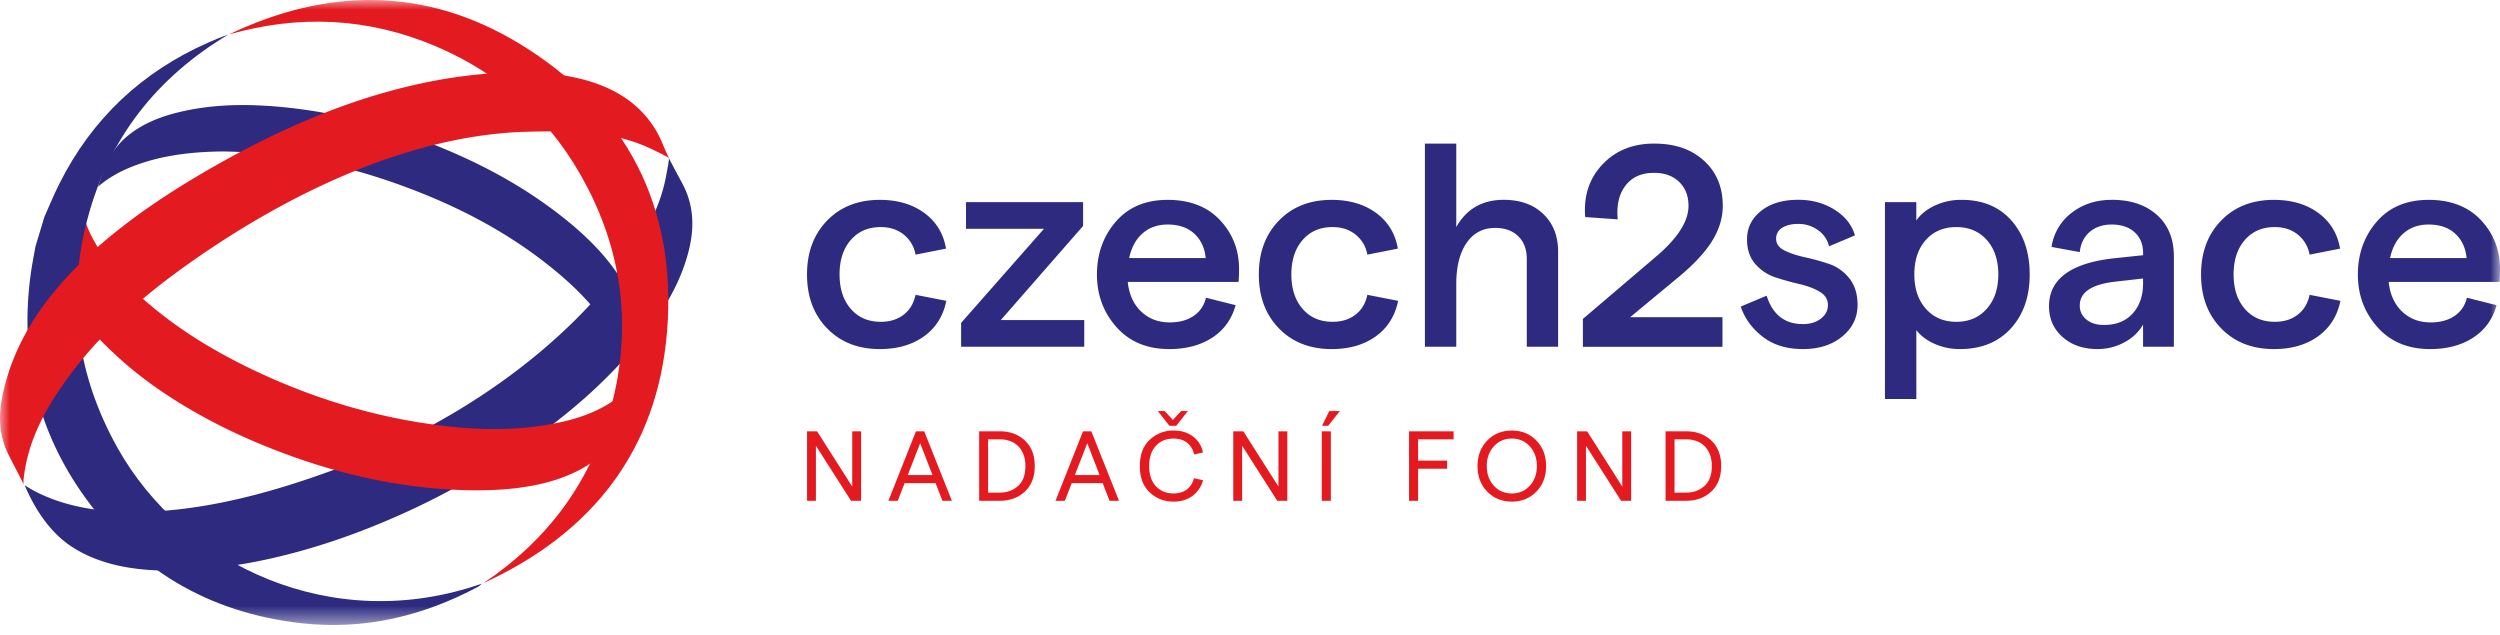
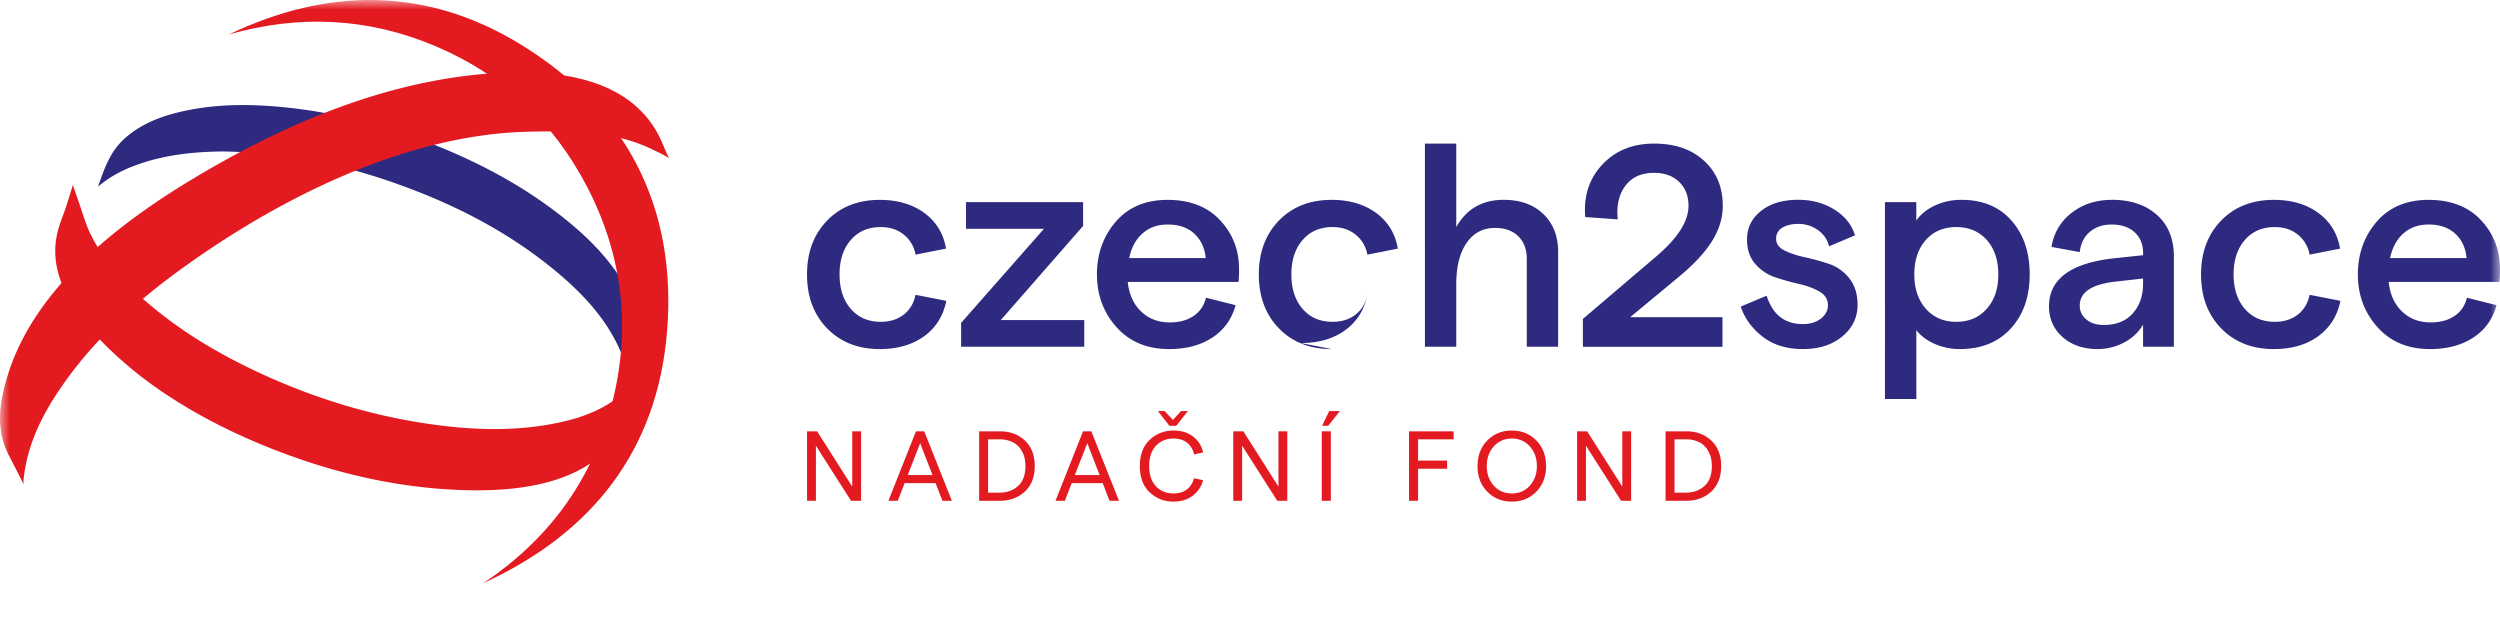
<svg xmlns="http://www.w3.org/2000/svg" width="130" height="33" fill="none">
  <g clip-path="url(#clip0_1852_624)">
    <mask id="a" style="mask-type:luminance" maskUnits="userSpaceOnUse" x="0" y="0" width="130" height="33">
      <path d="M130 0H0v32.5h130V0z" fill="#fff" />
    </mask>
    <g mask="url(#a)">
-       <path d="M35.375 9.343c-.197-.365-.398-.737-.59-1.114-.005.16-.04.346-.084.58l-.048.26c-.249 1.404-.873 2.776-1.964 4.315-3.345 4.717-9.026 8.779-15.59 11.143-2.43.876-4.94 1.602-7.508 1.924-2.502.314-5.37.306-7.674-.854a5.633 5.633 0 01-.629-.364c-.003-.002-.003 0-.003.002.5 1.183 1.267 2.387 2.348 3.127 2.244 1.534 5.357 1.432 7.94 1.12.767-.093 1.53-.226 2.285-.39 2.705-.587 5.35-1.547 7.847-2.735a40.642 40.642 0 005.043-2.864c2.625-1.75 4.707-3.575 6.363-5.578 1.47-1.78 2.305-3.29 2.707-4.893.328-1.31.217-2.454-.343-3.493l-.1-.186z" fill="#2D2A7F" />
      <path d="M32.307 20.536l-.03.023c-.854.684-1.884 1.136-3.236 1.42-2.137.45-4.453.443-7.288-.02-3.133-.512-6.232-1.531-9.207-3.028-1.78-.896-3.294-1.87-4.629-2.98-.986-.82-1.72-1.562-2.309-2.336a8.865 8.865 0 01-.864-1.366c-.2-.393-.335-.804-.48-1.242-.044-.136-.089-.27-.135-.406l-.339-.98-.309.99c-.058.186-.125.37-.196.564-.14.38-.284.774-.355 1.194-.344 2.053.873 4.228 3.718 6.65.48.41 1.003.81 1.549 1.19 2.136 1.484 4.66 2.73 7.502 3.7 2.669.912 5.352 1.437 7.975 1.56l.278.013c.29.01.572.015.848.015 2.75 0 4.79-.535 6.22-1.626a4.275 4.275 0 001.117-1.25c.222-.385.374-.794.52-1.188l.02-.054c.058-.156.114-.315.17-.472l.395-1.145-.935.772v.002z" fill="#E41A21" />
      <path d="M32.586 15.024c-.675-1.252-1.657-2.377-3.091-3.544-2.008-1.635-4.362-2.964-7.195-4.063-2.43-.942-4.877-1.552-7.276-1.814-2.385-.26-4.309-.159-6.055.317-.87.238-1.739.626-2.431 1.23-.8.697-1.095 1.566-1.435 2.54a.106.106 0 01-.007.02l.009-.009c.637-.545 1.402-.948 2.411-1.265 1.516-.478 3.05-.549 4.07-.56h.007c2.975.044 5.88.574 8.876 1.623 3.361 1.176 6.122 2.684 8.44 4.608 1.576 1.307 3.01 2.887 3.621 4.889.044.14.087.285.135.422l.015.051c.082-.234.169-.469.264-.698.495-1.19.38-2.382-.357-3.749l-.001.002z" fill="#2D2A7F" />
-       <path d="M2.315 11.26c.258-.574.496-1.158.779-1.72 1.694-3.372 4.286-5.804 7.738-7.328.339-.15.679-.292 1.039-.415-3.717 2.223-6.21 5.389-7.317 9.566-1.103 4.168-.551 8.158 1.555 11.922 3.424 6.116 11.205 9.782 18.95 7.061-.104.09-.142.134-.19.16-2.872 1.536-5.926 2.263-9.18 1.903-4.855-.54-8.707-2.827-11.472-6.838-2.372-3.439-3.193-7.27-2.608-11.4.063-.45.156-.897.233-1.345l.471-1.564.002-.001z" fill="#2D2A7F" />
      <path d="M11.898 1.795c5.136-2.461 10.269-2.481 15.148.498 5.536 3.38 8.168 8.495 7.641 14.945-.505 6.195-3.91 10.5-9.546 13.082 3.376-2.26 5.64-5.332 6.664-9.26 1.026-3.934.595-7.743-1.277-11.348-1.746-3.363-4.378-5.83-7.89-7.315-3.503-1.482-7.09-1.648-10.74-.603v.001z" fill="#E41A21" />
      <path d="M2.933 20.506c1.463-2.246 3.485-4.302 6.179-6.29 2.774-2.045 5.744-3.779 8.591-5.012 3.407-1.476 6.655-2.267 9.653-2.352 2.881-.08 4.79.046 6.62.943l.16.077c.291.142.5.244.65.352a16.237 16.237 0 01-.325-.734c-1.058-2.565-3.689-3.82-7.819-3.725h-.037c-.159.004-.318.01-.477.017-2.662.12-5.456.704-8.315 1.737-2.597.938-5.33 2.28-8.12 3.984C3.99 12.991.849 16.671.095 20.753c-.202 1.095-.082 2.054.368 2.93l.255.497c.17.33.34.663.511 1-.01-.09-.009-.187.002-.292.16-1.455.7-2.847 1.7-4.382h.002z" fill="#E41A21" />
-       <path d="M45.751 18.152c-1.126 0-2.04-.358-2.738-1.075-.699-.716-1.048-1.65-1.048-2.805 0-1.154.35-2.088 1.048-2.805.698-.717 1.61-1.074 2.738-1.074.928 0 1.7.23 2.32.685.618.458.992 1.075 1.122 1.85l-1.585.313a1.695 1.695 0 00-.606-1.037c-.325-.264-.727-.396-1.204-.396-.65 0-1.167.223-1.557.672-.39.447-.584 1.045-.584 1.79 0 .747.195 1.343.584 1.792.39.448.908.672 1.557.672.479 0 .878-.125 1.196-.373.318-.248.524-.592.614-1.03l1.6.313c-.158.786-.545 1.401-1.158 1.844-.614.442-1.38.664-2.297.664h-.002zm4.227-.122v-1.24l4.309-4.893h-4.055V10.51h6.089v1.239l-4.28 4.894h4.34v1.387h-6.404.001zm14.453-4.041c0 .268-.008.493-.028.672h-5.76c.069.647.3 1.159.695 1.536.394.378.89.568 1.488.568.5 0 .914-.113 1.243-.336.329-.224.543-.54.642-.948l1.541.388c-.2.726-.604 1.289-1.211 1.686-.61.398-1.357.597-2.244.597-1.147 0-2.06-.38-2.74-1.142-.678-.762-1.016-1.674-1.016-2.738 0-1.063.326-1.99.98-2.745.654-.755 1.553-1.134 2.7-1.134 1.147 0 2.065.352 2.723 1.058.658.706.987 1.553.987 2.538zm-5.714-.568h3.979c-.05-.527-.247-.95-.59-1.268-.345-.318-.805-.478-1.385-.478-.52 0-.952.151-1.301.455-.35.303-.585.733-.703 1.29v.001zm10.529 4.731c-1.127 0-2.04-.358-2.74-1.075-.698-.716-1.047-1.65-1.047-2.805 0-1.154.35-2.088 1.048-2.805.698-.717 1.61-1.074 2.739-1.074.927 0 1.7.23 2.32.685.617.458.991 1.075 1.121 1.85l-1.585.313a1.696 1.696 0 00-.606-1.037c-.325-.264-.727-.396-1.204-.396-.65 0-1.167.223-1.556.672-.39.447-.585 1.045-.585 1.79 0 .747.195 1.343.585 1.792.389.448.906.672 1.556.672.479 0 .877-.125 1.196-.373.319-.248.524-.592.614-1.03l1.6.313c-.159.786-.545 1.401-1.158 1.844-.614.442-1.38.664-2.297.664h-.001zm4.85-.121V7.467h1.63v4.342c.529-.945 1.353-1.418 2.468-1.418.858 0 1.544.246 2.058.738.513.492.77 1.147.77 1.962v4.939h-1.63v-4.566c0-.498-.146-.89-.442-1.179-.294-.288-.695-.433-1.204-.433-.629 0-1.122.259-1.48.775-.36.518-.54 1.233-.54 2.149v3.254h-1.63v.001zm8.214 0v-1.447l3.801-3.238c1.127-.956 1.691-1.836 1.691-2.642 0-.518-.163-.933-.487-1.246-.325-.313-.76-.47-1.309-.47-.65 0-1.142.222-1.48.665-.339.442-.475 1.028-.404 1.754l-1.69-.12c-.09-1.094.207-2.003.89-2.73.683-.726 1.578-1.09 2.686-1.09 1.108 0 1.943.296 2.596.888.654.592.98 1.375.98 2.35 0 .637-.195 1.261-.584 1.873-.39.612-1.004 1.256-1.84 1.933l-2.395 1.985h4.803v1.537h-7.256l-.001-.002zm11.441.12c-.848 0-1.549-.216-2.102-.649-.553-.433-.93-.953-1.13-1.56l1.346-.567c.31.985.939 1.477 1.886 1.477.379 0 .691-.094.935-.284.244-.19.366-.422.366-.701 0-.3-.145-.532-.434-.702-.289-.17-.641-.3-1.055-.396-.415-.094-.826-.21-1.235-.344a2.345 2.345 0 01-1.048-.693c-.289-.328-.434-.755-.434-1.284 0-.597.24-1.09.726-1.477.484-.388 1.13-.582 1.938-.582.708 0 1.337.17 1.886.514.549.344.902.79 1.061 1.337l-1.346.567a1.424 1.424 0 00-.59-.85 1.725 1.725 0 00-.996-.314c-.36 0-.642.068-.853.202a.641.641 0 00-.313.575c0 .25.144.461.434.604.289.145.641.26 1.055.352.415.09.83.203 1.25.344.418.138.772.388 1.061.746.289.357.434.82.434 1.387 0 .656-.264 1.204-.793 1.641-.528.438-1.211.657-2.049.657zm4.267 2.596V10.511h1.63v.956c.22-.318.538-.577.958-.775a3.206 3.206 0 011.392-.3c1.097 0 1.962.358 2.596 1.075.633.717.95 1.65.95 2.805 0 1.155-.326 2.089-.979 2.806-.654.716-1.54 1.074-2.656 1.074a3.22 3.22 0 01-1.301-.268c-.41-.18-.728-.418-.958-.717v3.582h-1.63l-.002-.002zm2.125-4.693c.398.453.927.68 1.585.68.659 0 1.187-.227 1.586-.68.399-.453.598-1.046.598-1.783 0-.737-.199-1.343-.598-1.791-.399-.447-.927-.672-1.586-.672-.658 0-1.187.223-1.585.672-.399.447-.598 1.045-.598 1.79 0 .747.2 1.33.598 1.784zm9.667-5.664c.977 0 1.76.261 2.349.784.589.522.883 1.245.883 2.171v4.686h-1.602v-1.148a2.436 2.436 0 01-.972.917 2.86 2.86 0 01-1.391.351c-.748 0-1.357-.21-1.825-.627-.47-.418-.703-.95-.703-1.597 0-1.432 1.157-2.269 3.471-2.506l1.422-.15v-.104c0-.458-.147-.822-.442-1.09-.294-.268-.691-.402-1.19-.402-.459 0-.838.126-1.138.38-.3.255-.474.604-.524 1.053l-1.467-.268a2.71 2.71 0 011.049-1.776c.577-.447 1.271-.672 2.08-.672v-.001zm-.405 6.508c.629 0 1.122-.194 1.48-.582.359-.389.545-.896.554-1.522v-.313l-1.436.164c-1.236.139-1.855.552-1.855 1.24a.9.9 0 00.345.73c.229.19.533.283.913.283h-.001zm8.837 1.254c-1.127 0-2.041-.358-2.739-1.075-.699-.716-1.048-1.65-1.048-2.805 0-1.154.349-2.088 1.048-2.805.698-.717 1.61-1.074 2.739-1.074.927 0 1.699.23 2.319.685.618.458.992 1.075 1.122 1.85l-1.585.313a1.696 1.696 0 00-.606-1.037c-.325-.264-.726-.396-1.204-.396-.649 0-1.167.223-1.556.672-.39.447-.585 1.045-.585 1.79 0 .747.195 1.343.585 1.792.389.447.907.672 1.556.672.479 0 .878-.125 1.198-.373.318-.248.523-.592.613-1.03l1.602.313c-.16.786-.546 1.401-1.16 1.844-.614.442-1.378.664-2.296.664h-.003zM130 13.989c0 .268-.009.493-.029.672h-5.76c.069.647.301 1.159.695 1.536.394.378.89.568 1.488.568.5 0 .914-.113 1.243-.336.329-.224.544-.54.643-.948l1.541.388c-.199.726-.604 1.289-1.212 1.686-.609.398-1.357.597-2.244.597-1.146 0-2.06-.38-2.738-1.142-.679-.762-1.018-1.674-1.018-2.738 0-1.063.327-1.99.981-2.745.653-.755 1.553-1.134 2.7-1.134 1.146 0 2.064.352 2.723 1.058.658.706.987 1.553.987 2.538zm-5.717-.568h3.98c-.049-.527-.247-.95-.59-1.268-.345-.318-.806-.478-1.385-.478-.519 0-.952.151-1.301.455-.35.303-.584.733-.704 1.29v.001z" fill="#2D2A7F" />
+       <path d="M45.751 18.152c-1.126 0-2.04-.358-2.738-1.075-.699-.716-1.048-1.65-1.048-2.805 0-1.154.35-2.088 1.048-2.805.698-.717 1.61-1.074 2.738-1.074.928 0 1.7.23 2.32.685.618.458.992 1.075 1.122 1.85l-1.585.313a1.695 1.695 0 00-.606-1.037c-.325-.264-.727-.396-1.204-.396-.65 0-1.167.223-1.557.672-.39.447-.584 1.045-.584 1.79 0 .747.195 1.343.584 1.792.39.448.908.672 1.557.672.479 0 .878-.125 1.196-.373.318-.248.524-.592.614-1.03l1.6.313c-.158.786-.545 1.401-1.158 1.844-.614.442-1.38.664-2.297.664h-.002zm4.227-.122v-1.24l4.309-4.893h-4.055V10.51h6.089v1.239l-4.28 4.894h4.34v1.387h-6.404.001zm14.453-4.041c0 .268-.008.493-.028.672h-5.76c.069.647.3 1.159.695 1.536.394.378.89.568 1.488.568.5 0 .914-.113 1.243-.336.329-.224.543-.54.642-.948l1.541.388c-.2.726-.604 1.289-1.211 1.686-.61.398-1.357.597-2.244.597-1.147 0-2.06-.38-2.74-1.142-.678-.762-1.016-1.674-1.016-2.738 0-1.063.326-1.99.98-2.745.654-.755 1.553-1.134 2.7-1.134 1.147 0 2.065.352 2.723 1.058.658.706.987 1.553.987 2.538zm-5.714-.568h3.979c-.05-.527-.247-.95-.59-1.268-.345-.318-.805-.478-1.385-.478-.52 0-.952.151-1.301.455-.35.303-.585.733-.703 1.29v.001zm10.529 4.731c-1.127 0-2.04-.358-2.74-1.075-.698-.716-1.047-1.65-1.047-2.805 0-1.154.35-2.088 1.048-2.805.698-.717 1.61-1.074 2.739-1.074.927 0 1.7.23 2.32.685.617.458.991 1.075 1.121 1.85l-1.585.313a1.696 1.696 0 00-.606-1.037c-.325-.264-.727-.396-1.204-.396-.65 0-1.167.223-1.556.672-.39.447-.585 1.045-.585 1.79 0 .747.195 1.343.585 1.792.389.448.906.672 1.556.672.479 0 .877-.125 1.196-.373.319-.248.524-.592.614-1.03c-.159.786-.545 1.401-1.158 1.844-.614.442-1.38.664-2.297.664h-.001zm4.85-.121V7.467h1.63v4.342c.529-.945 1.353-1.418 2.468-1.418.858 0 1.544.246 2.058.738.513.492.77 1.147.77 1.962v4.939h-1.63v-4.566c0-.498-.146-.89-.442-1.179-.294-.288-.695-.433-1.204-.433-.629 0-1.122.259-1.48.775-.36.518-.54 1.233-.54 2.149v3.254h-1.63v.001zm8.214 0v-1.447l3.801-3.238c1.127-.956 1.691-1.836 1.691-2.642 0-.518-.163-.933-.487-1.246-.325-.313-.76-.47-1.309-.47-.65 0-1.142.222-1.48.665-.339.442-.475 1.028-.404 1.754l-1.69-.12c-.09-1.094.207-2.003.89-2.73.683-.726 1.578-1.09 2.686-1.09 1.108 0 1.943.296 2.596.888.654.592.98 1.375.98 2.35 0 .637-.195 1.261-.584 1.873-.39.612-1.004 1.256-1.84 1.933l-2.395 1.985h4.803v1.537h-7.256l-.001-.002zm11.441.12c-.848 0-1.549-.216-2.102-.649-.553-.433-.93-.953-1.13-1.56l1.346-.567c.31.985.939 1.477 1.886 1.477.379 0 .691-.094.935-.284.244-.19.366-.422.366-.701 0-.3-.145-.532-.434-.702-.289-.17-.641-.3-1.055-.396-.415-.094-.826-.21-1.235-.344a2.345 2.345 0 01-1.048-.693c-.289-.328-.434-.755-.434-1.284 0-.597.24-1.09.726-1.477.484-.388 1.13-.582 1.938-.582.708 0 1.337.17 1.886.514.549.344.902.79 1.061 1.337l-1.346.567a1.424 1.424 0 00-.59-.85 1.725 1.725 0 00-.996-.314c-.36 0-.642.068-.853.202a.641.641 0 00-.313.575c0 .25.144.461.434.604.289.145.641.26 1.055.352.415.09.83.203 1.25.344.418.138.772.388 1.061.746.289.357.434.82.434 1.387 0 .656-.264 1.204-.793 1.641-.528.438-1.211.657-2.049.657zm4.267 2.596V10.511h1.63v.956c.22-.318.538-.577.958-.775a3.206 3.206 0 011.392-.3c1.097 0 1.962.358 2.596 1.075.633.717.95 1.65.95 2.805 0 1.155-.326 2.089-.979 2.806-.654.716-1.54 1.074-2.656 1.074a3.22 3.22 0 01-1.301-.268c-.41-.18-.728-.418-.958-.717v3.582h-1.63l-.002-.002zm2.125-4.693c.398.453.927.68 1.585.68.659 0 1.187-.227 1.586-.68.399-.453.598-1.046.598-1.783 0-.737-.199-1.343-.598-1.791-.399-.447-.927-.672-1.586-.672-.658 0-1.187.223-1.585.672-.399.447-.598 1.045-.598 1.79 0 .747.2 1.33.598 1.784zm9.667-5.664c.977 0 1.76.261 2.349.784.589.522.883 1.245.883 2.171v4.686h-1.602v-1.148a2.436 2.436 0 01-.972.917 2.86 2.86 0 01-1.391.351c-.748 0-1.357-.21-1.825-.627-.47-.418-.703-.95-.703-1.597 0-1.432 1.157-2.269 3.471-2.506l1.422-.15v-.104c0-.458-.147-.822-.442-1.09-.294-.268-.691-.402-1.19-.402-.459 0-.838.126-1.138.38-.3.255-.474.604-.524 1.053l-1.467-.268a2.71 2.71 0 011.049-1.776c.577-.447 1.271-.672 2.08-.672v-.001zm-.405 6.508c.629 0 1.122-.194 1.48-.582.359-.389.545-.896.554-1.522v-.313l-1.436.164c-1.236.139-1.855.552-1.855 1.24a.9.9 0 00.345.73c.229.19.533.283.913.283h-.001zm8.837 1.254c-1.127 0-2.041-.358-2.739-1.075-.699-.716-1.048-1.65-1.048-2.805 0-1.154.349-2.088 1.048-2.805.698-.717 1.61-1.074 2.739-1.074.927 0 1.699.23 2.319.685.618.458.992 1.075 1.122 1.85l-1.585.313a1.696 1.696 0 00-.606-1.037c-.325-.264-.726-.396-1.204-.396-.649 0-1.167.223-1.556.672-.39.447-.585 1.045-.585 1.79 0 .747.195 1.343.585 1.792.389.447.907.672 1.556.672.479 0 .878-.125 1.198-.373.318-.248.523-.592.613-1.03l1.602.313c-.16.786-.546 1.401-1.16 1.844-.614.442-1.378.664-2.296.664h-.003zM130 13.989c0 .268-.009.493-.029.672h-5.76c.069.647.301 1.159.695 1.536.394.378.89.568 1.488.568.5 0 .914-.113 1.243-.336.329-.224.544-.54.643-.948l1.541.388c-.199.726-.604 1.289-1.212 1.686-.609.398-1.357.597-2.244.597-1.146 0-2.06-.38-2.738-1.142-.679-.762-1.018-1.674-1.018-2.738 0-1.063.327-1.99.981-2.745.653-.755 1.553-1.134 2.7-1.134 1.146 0 2.064.352 2.723 1.058.658.706.987 1.553.987 2.538zm-5.717-.568h3.98c-.049-.527-.247-.95-.59-1.268-.345-.318-.806-.478-1.385-.478-.519 0-.952.151-1.301.455-.35.303-.584.733-.704 1.29v.001z" fill="#2D2A7F" />
      <path d="M41.967 26.04v-3.612h.522l1.827 2.874v-2.874h.46v3.613h-.522l-1.827-2.864v2.864h-.46zm7.04 0l-.357-.918h-1.609l-.357.919h-.487l1.433-3.613h.43l1.438 3.613h-.491zm-1.805-1.336h1.289l-.642-1.657-.647 1.657zm3.714 1.336v-3.612h1.076c.524 0 .958.16 1.301.48.343.32.514.762.514 1.326 0 .564-.17 1.007-.514 1.326-.343.32-.777.48-1.301.48h-1.076zm.467-.423h.595c.383 0 .703-.116.96-.345.256-.232.384-.577.384-1.038 0-.313-.065-.576-.195-.792a1.12 1.12 0 00-.488-.46 1.56 1.56 0 00-.663-.137h-.595v2.772h.002zm6.313.423l-.357-.918H55.73l-.357.919h-.486l1.432-3.613h.43l1.439 3.613h-.492zm-1.805-1.336h1.29l-.642-1.657-.648 1.657zm5.139 1.38c-.49 0-.905-.16-1.247-.483-.341-.322-.511-.776-.511-1.365s.171-1.044.514-1.366a1.753 1.753 0 011.244-.482c.393 0 .727.101 1.002.306.273.205.45.483.525.834l-.465.104a1.034 1.034 0 00-.364-.61c-.185-.144-.42-.217-.703-.217-.38 0-.686.127-.917.377-.234.25-.35.602-.35 1.052 0 .45.116.802.35 1.05.233.25.539.375.918.375.28 0 .51-.07.69-.207.181-.137.305-.332.37-.583l.471.099a1.444 1.444 0 01-.544.815c-.27.2-.596.3-.983.3zm-.222-3.944l-.6-.765h.353l.43.46.424-.46h.353l-.6.765h-.36zm3.322 3.9v-3.612h.523l1.827 2.874v-2.874h.46v3.613h-.522l-1.827-2.864v2.864h-.46zm4.602.002V22.43h.472v3.613h-.472zm.016-3.902l.372-.765h.554l-.606.765h-.322.002zm4.522 3.9v-3.612h2.318v.417H73.74v1.106h1.511v.424H73.74v1.667h-.472v-.001zm5.347.043c-.517 0-.944-.174-1.281-.52-.337-.347-.504-.79-.504-1.326 0-.537.168-.979.504-1.327.337-.347.764-.521 1.28-.521.519 0 .94.174 1.276.52.337.349.504.79.504 1.328s-.168.979-.504 1.325c-.337.349-.762.521-1.275.521zm-.005-.423c.38 0 .693-.135.937-.403.244-.268.368-.609.368-1.022 0-.413-.122-.753-.368-1.025a1.213 1.213 0 00-.937-.405c-.378 0-.686.136-.931.405-.246.27-.368.612-.368 1.025 0 .413.122.754.368 1.022.244.268.554.402.931.402zm3.398.38v-3.612h.522l1.827 2.874v-2.874h.46v3.613h-.522l-1.827-2.864v2.864h-.46zm4.6 0v-3.612h1.075c.524 0 .959.16 1.302.48.343.32.514.762.514 1.326 0 .564-.171 1.007-.514 1.326-.343.32-.778.48-1.302.48h-1.076zm.466-.423h.595c.383 0 .704-.116.96-.345.257-.232.385-.577.385-1.038 0-.313-.065-.576-.195-.792a1.12 1.12 0 00-.488-.46 1.56 1.56 0 00-.663-.137h-.595v2.772h.001z" fill="#E41A21" />
    </g>
  </g>
  <defs>
    <clipPath id="clip0_1852_624">
      <path fill="#fff" d="M0 0h130v32.5H0z" />
    </clipPath>
  </defs>
</svg>